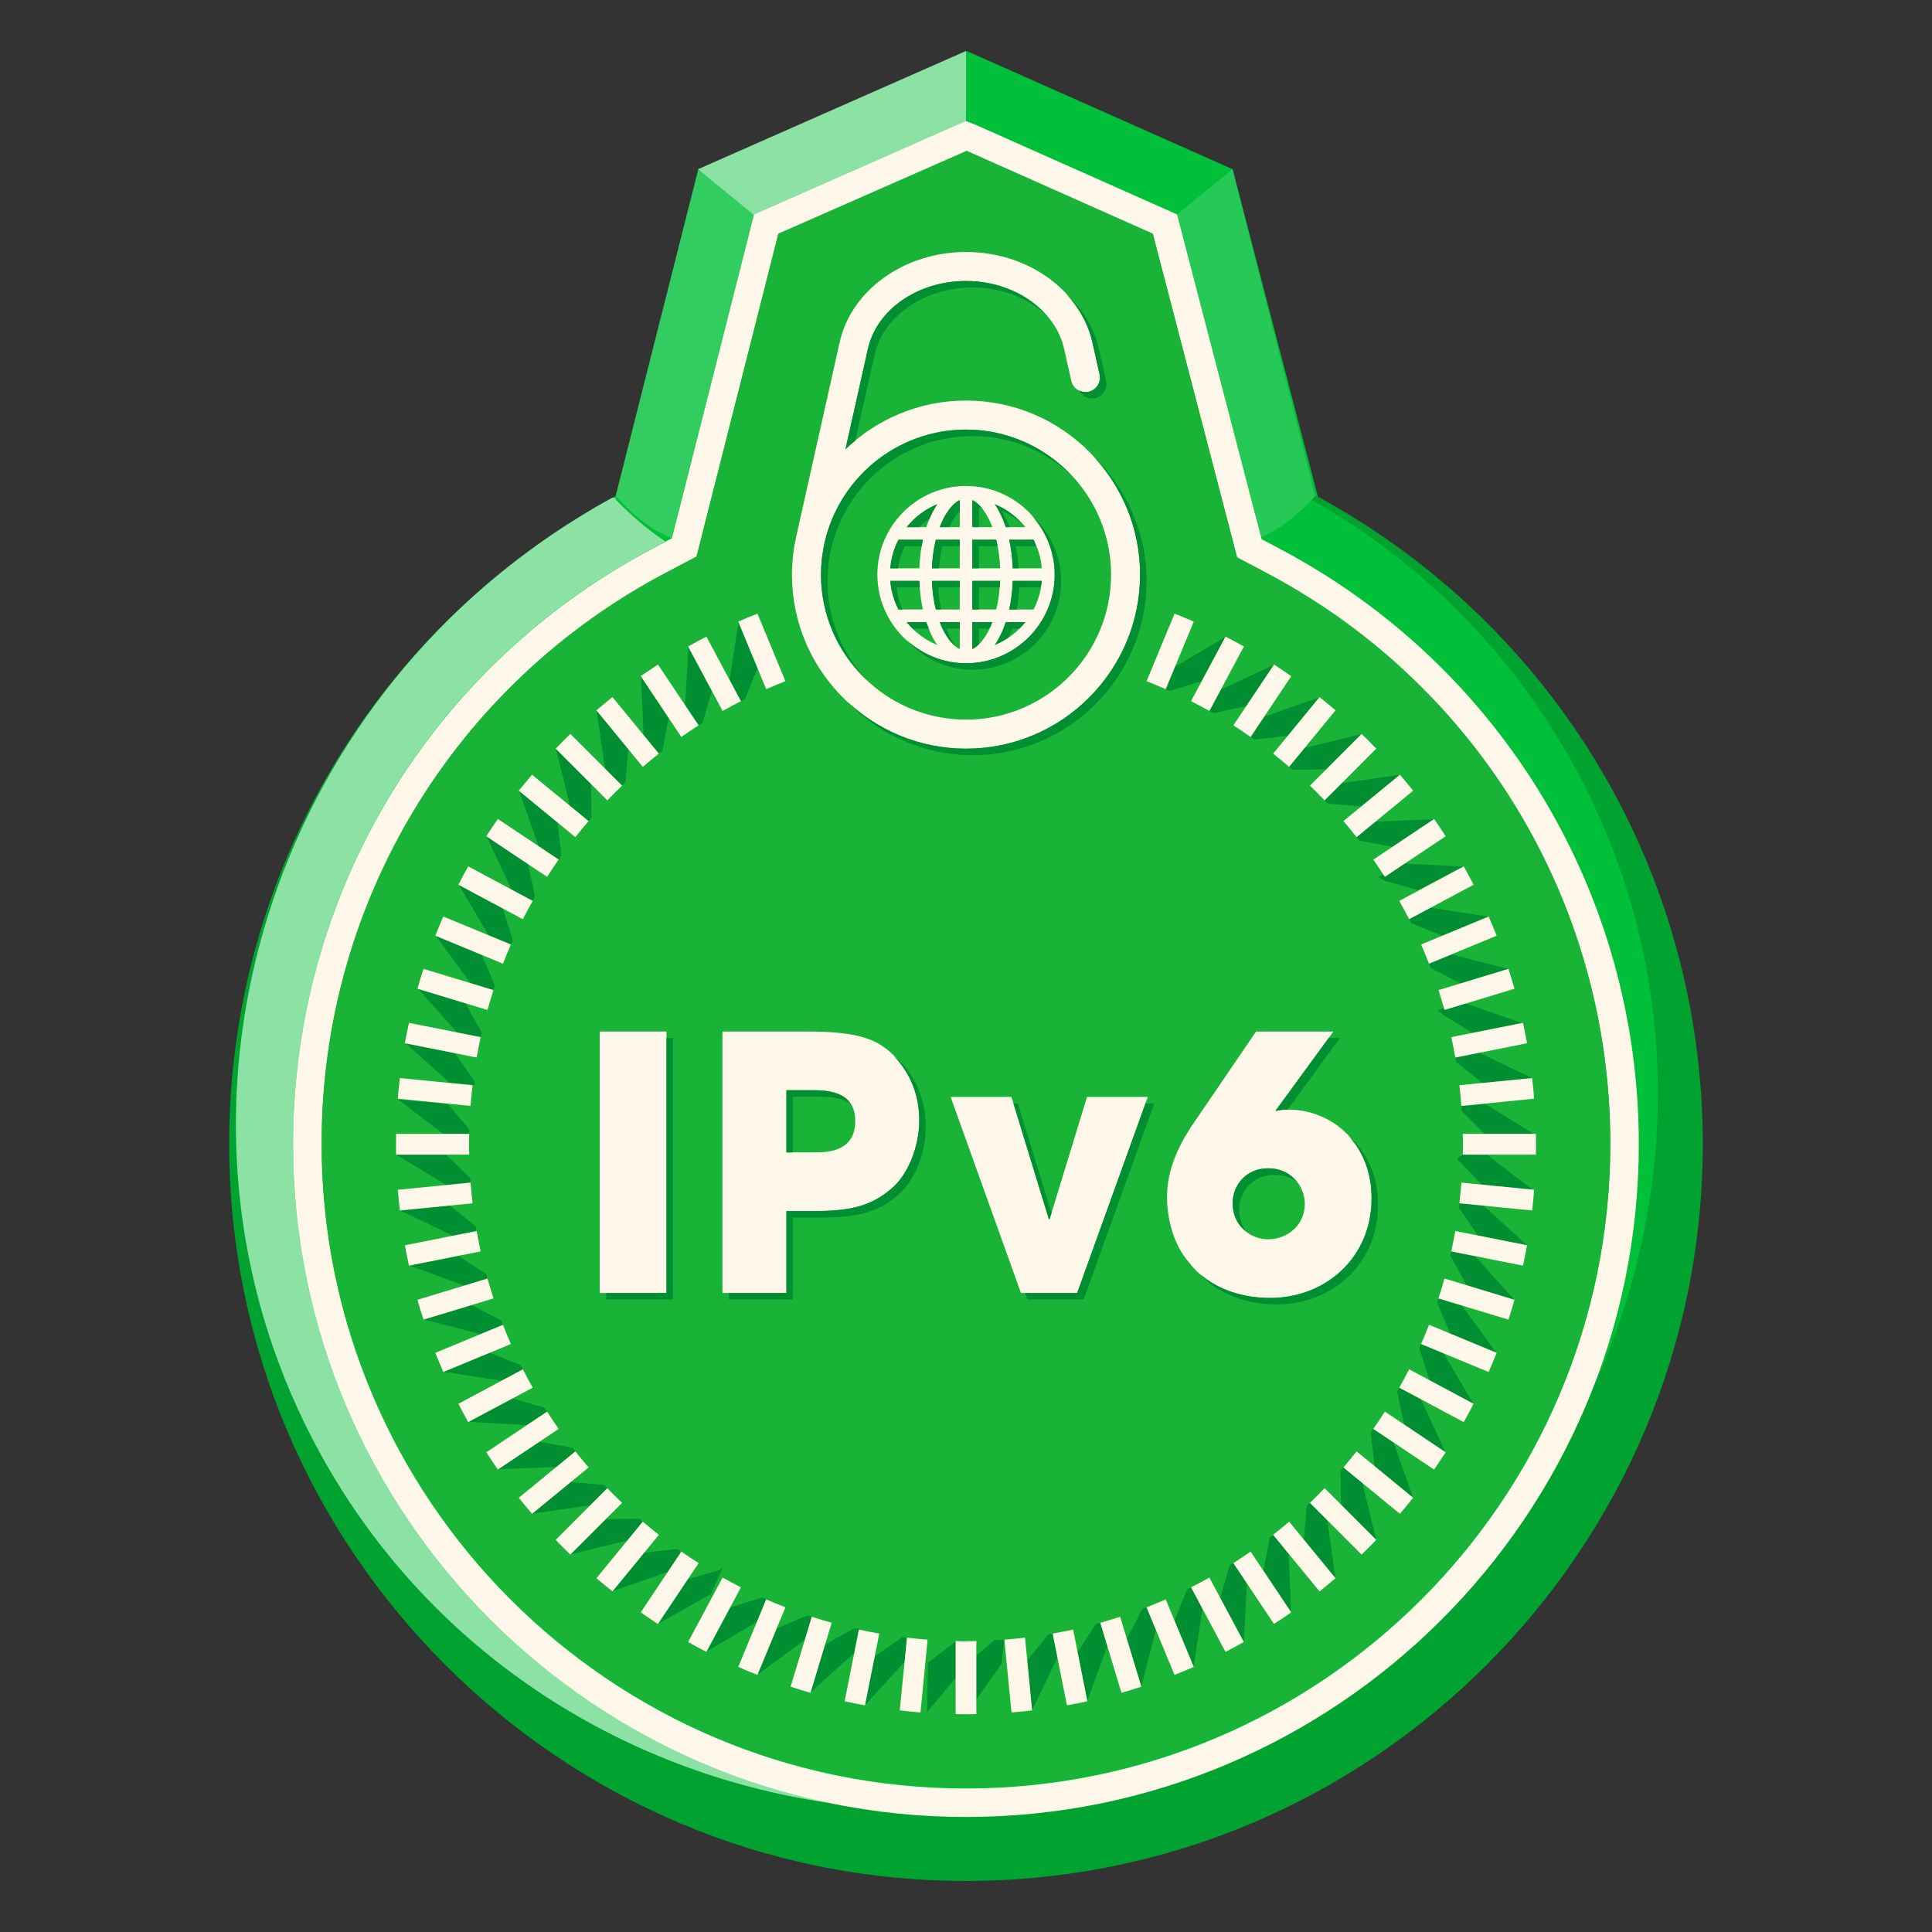
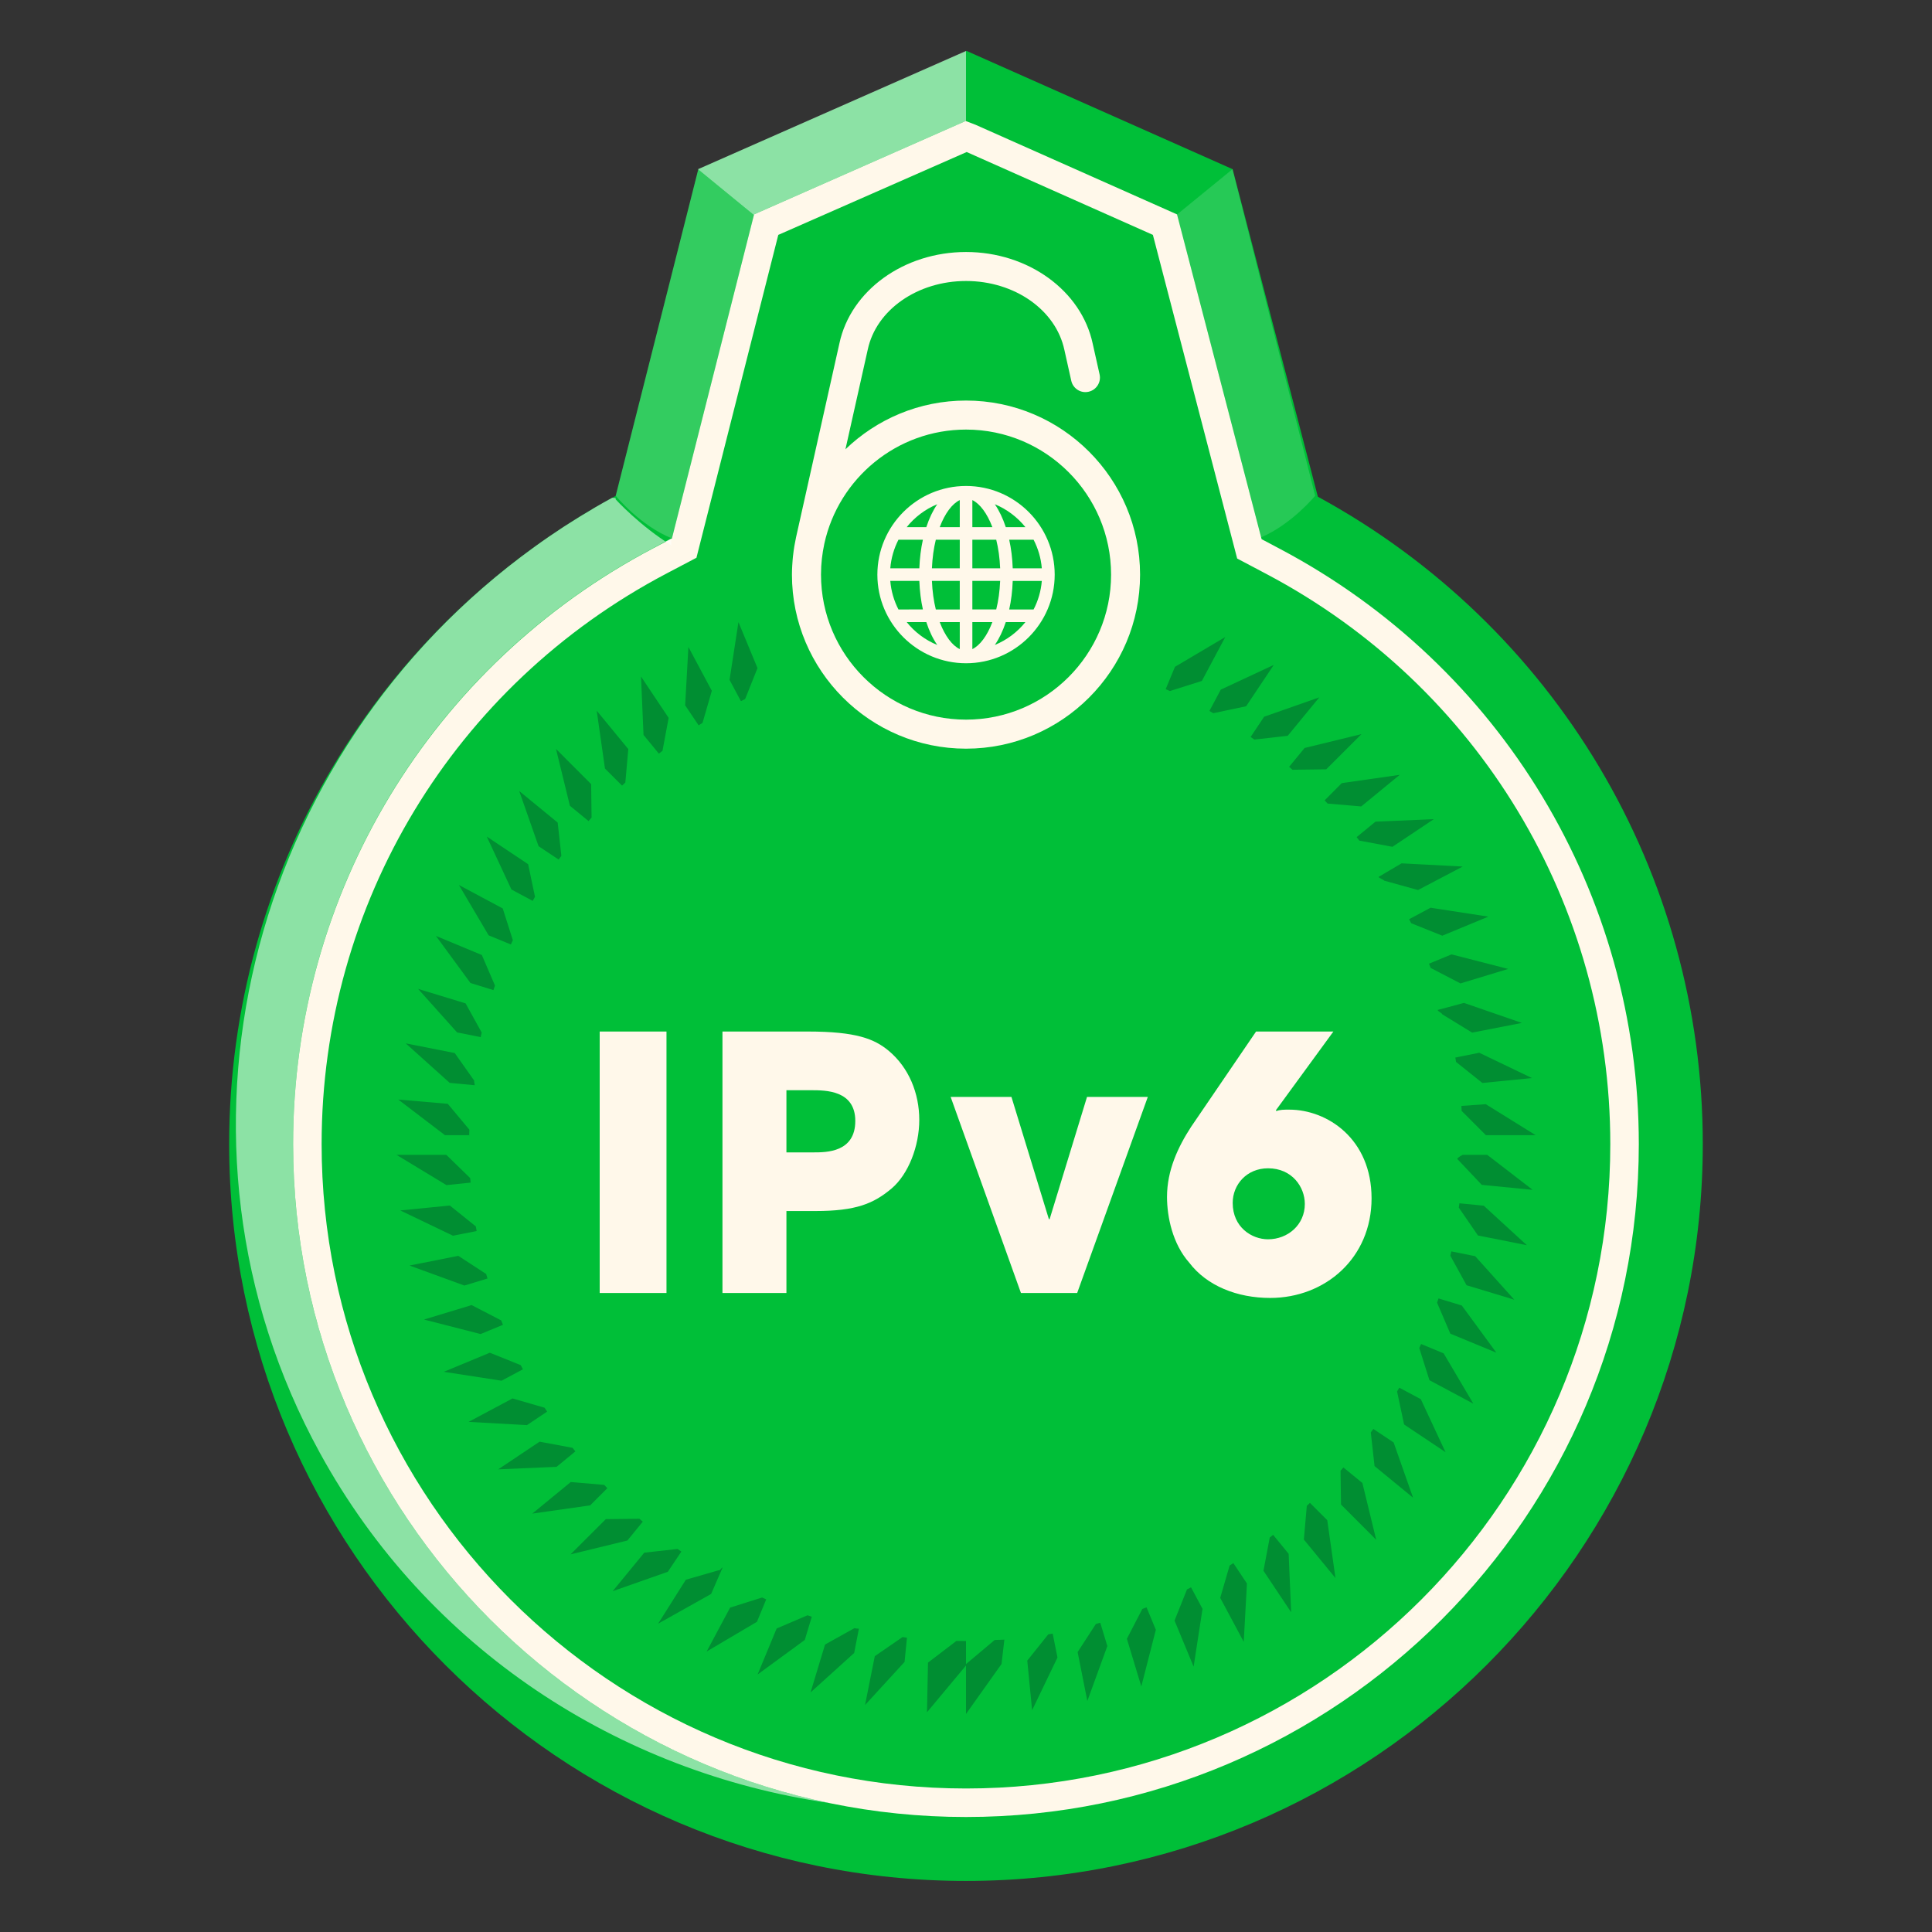
<svg xmlns="http://www.w3.org/2000/svg" xmlns:ns1="http://sodipodi.sourceforge.net/DTD/sodipodi-0.dtd" xmlns:ns2="http://www.inkscape.org/namespaces/inkscape" version="1.1" id="Layer_1" x="0px" y="0px" width="512px" height="512px" viewBox="0 0 512 512" enable-background="new 0 0 512 512" xml:space="preserve" ns1:docname="logo_ipv6.svg" ns2:version="1.1.2 (0a00cf5339, 2022-02-04)">
  <rect x="0" y="0" width="512" height="512" fill="#333333" stroke="none" />
  <defs id="defs31" />
  <ns1:namedview id="namedview29" pagecolor="#ffffff" bordercolor="#666666" borderopacity="1.0" ns2:pageshadow="2" ns2:pageopacity="0.0" ns2:pagecheckerboard="0" showgrid="false" ns2:zoom="1.4042969" ns2:cx="256" ns2:cy="256" ns2:window-width="1680" ns2:window-height="986" ns2:window-x="0" ns2:window-y="27" ns2:window-maximized="1" ns2:current-layer="g26" />
  <g id="g26">
    <path fill="#00BF38" d="M255.996,498.467c-107.671,0-195.264-87.591-195.264-195.259c0-71.976,39.192-137.577,102.438-171.801   l21.891-86.571l68.704-30.283l2.394-1.053l70.5,31.336l22.589,86.799c62.98,34.282,102.008,99.8,102.008,171.573   C451.255,410.876,363.651,498.467,255.996,498.467z" id="path2" />
    <path fill="#FFF8EA" d="M255.996,481.525c-98.328,0-178.322-79.987-178.322-178.317c0-66.507,36.628-127.044,95.586-157.992   l4.806-2.525l21.769-85.873l56.082-24.755l2.623,1.006l53.384,23.749l22.416,86.07l4.814,2.548   c58.687,31.011,95.147,91.464,95.147,157.772C434.301,401.538,354.313,481.525,255.996,481.525z M206.254,62.248l-21.688,85.565   l-7.79,4.101c-56.468,29.635-91.544,87.604-91.544,151.294c0,94.162,76.608,170.76,170.765,170.76   c94.149,0,170.748-76.598,170.748-170.76c0-63.497-34.914-121.394-91.119-151.092l-7.763-4.101l-22.335-85.771l-49.346-21.955   L206.254,62.248z" id="path4" />
-     <path fill="#19B437" d="M206.254,61.916l-21.688,85.562l-7.79,4.096c-56.468,29.644-91.544,87.616-91.544,151.302   c0,94.162,76.608,170.761,170.765,170.761c94.149,0,170.748-76.599,170.748-170.761c0-63.496-34.914-121.397-91.119-151.083   l-7.763-4.108l-22.335-85.768l-49.346-21.96L206.254,61.916z" id="path6" />
    <path fill="#008E32" d="M387.641,306.05c-0.017,0-1.444,0.703-1.444,1.082v0.008l6.492,6.862l13.487,1.322l-12.043-9.274H387.641z    M404.683,330.047L404.683,330.047v-0.009C404.683,330.038,404.683,330.038,404.683,330.047z M406.562,315.341h0.036H406.562   L406.562,315.341z M387.278,293.082c0.034,0.379,0.072,0.936,0.08,1.326l0,0l6.421,6.43h13.189l-13.226-8.219L387.278,293.082z    M407.054,300.525l-0.034-0.017c0,0,0,0.009,0,0.017H407.054z M384.613,331.634c-0.084,0.379-0.185,0.75-0.265,1.124l4.303,7.844   l12.643,3.827l-10.356-11.527L384.613,331.634z M383.098,384.888L383.098,384.888v-0.005   C383.098,384.883,383.098,384.883,383.098,384.888z M381.212,344.096c-0.118,0.379-0.259,0.754-0.375,1.124l3.512,8.214   l12.205,5.04l-9.159-12.5L381.212,344.096z M386.759,318.886c-0.062,0.379-0.097,0.758-0.164,1.142l5.079,7.389l12.954,2.576   l-11.419-10.475L386.759,318.886z M406.064,285.736l-0.034-0.009c0,0,0,0.009,0,0.025L406.064,285.736z M376.61,356.179   c-0.164,0.354-0.328,0.712-0.49,1.062l2.696,8.525l11.635,6.222l-7.871-13.337L376.61,356.179z M365.361,232.373L365.361,232.373   c0,0.328,1.254,0.674,1.465,1.011l8.963,2.483l11.839-6.222l-16.196-0.851L365.361,232.373z M387.952,229.653h-0.023   c0,0,0,0,0.023,0.009V229.653z M373.434,243.598c0.175,0.349,0.356,0.711,0.535,1.057l8.254,3.317l12.205-5.057l-15.316-2.357   L373.434,243.598z M380.104,217.069h-0.033l0.017,0.021L380.104,217.069z M385.67,280.267c0.083,0.362,0.131,0.75,0.194,1.149   l6.982,5.583l13.138-1.301l-13.965-6.707L385.67,280.267z M359.521,221.853c0.242,0.307,0.466,0.614,0.712,0.917l8.786,1.643   l10.955-7.326l-15.46,0.661L359.521,221.853z M403.622,271.11L403.622,271.11c0,0,0,0,0,0.008V271.11z M380.989,267.649v-0.017   c0,0.383,1.115,0.783,1.229,1.175l7.913,4.846l13.182-2.568l-15.344-5.305L380.989,267.649z M378.703,255.386L378.703,255.386   c0.146,0.379,0.297,0.74,0.438,1.128l7.894,4.101l12.649-3.835l-15.009-3.856L378.703,255.386z M394.52,242.949L394.52,242.949   L394.52,242.949L394.52,242.949z M370.83,367.752c-0.198,0.333-0.375,0.67-0.59,0.998l1.856,8.749l10.984,7.342l-6.555-14.049   L370.83,367.752z M152.475,384.635c-0.244-0.315-0.486-0.64-0.747-0.947l-8.726-1.629l-10.968,7.329l15.462-0.661L152.475,384.635z    M160.953,394.385L160.953,394.385c-0.273-0.29-0.551-0.576-0.829-0.871l-8.868-0.762l-10.19,8.369l15.331-2.181L160.953,394.385z    M302.724,426.395l-4.088,7.898l3.822,12.63l3.853-15.014l-2.469-5.952C303.467,426.104,303.094,426.247,302.724,426.395z    M277.8,433.122l-5.562,6.955l1.282,13.144l6.722-13.965l-1.271-6.34C278.585,432.979,278.193,433.051,277.8,433.122z    M290.413,430.373l-4.831,7.447l2.574,12.959l5.301-14.555l-1.873-6.18C291.2,430.162,290.809,430.271,290.413,430.373z    M371.053,205.332h-0.029c0,0.008,0.017,0.008,0.017,0.008L371.053,205.332z M126.319,326.232   c-0.082-0.408-0.141-0.816-0.223-1.229l-6.888-5.527l-13.132,1.305l13.967,6.698L126.319,326.232z M124.713,313.404   c-0.029-0.404-0.067-0.778-0.101-1.188l-6.328-6.167h-13.202l13.231,8.016L124.713,313.404z M133.285,351.089   c0,0.013,0,0.013,0.021,0.042c-0.164-0.412-0.324-0.804-0.486-1.213l-7.832-4.058l-12.629,3.831l15.007,3.844L133.285,351.089z    M138.577,362.877c-0.193-0.362-0.388-0.729-0.572-1.099l-8.197-3.292l-12.192,5.056l15.293,2.362L138.577,362.877z    M129.187,338.82c-0.111-0.399-0.246-0.791-0.346-1.195l-7.384-4.816l-12.936,2.572l14.544,5.301L129.187,338.82z M144.989,374.097   l0.015,0.009c-0.224-0.333-0.457-0.69-0.68-1.04l-8.496-2.467l-11.653,6.214l15.479,0.858L144.989,374.097z M361.046,393.004   l-5.027-4.113c0-0.008,0-0.008,0.013-0.008c-0.255,0.286-0.518,0.585-0.778,0.876l0.128,8.959l9.327,9.342L361.046,393.004z    M364.708,408.102l0.021,0.021v-0.034L364.708,408.102z M374.474,396.949h0.019v-0.004   C374.474,396.949,374.474,396.949,374.474,396.949z M363.942,378.678c-0.226,0.307-0.455,0.627-0.667,0.935l0.995,8.912   l10.203,8.378l-5.145-14.63L363.942,378.678z M353.914,418.248v0.017v-0.025V418.248z M342.188,427.308L342.188,427.308   c-0.021,0-0.021,0-0.021,0H342.188z M325.862,414.876l-2.492,8.575l6.234,11.654l0.847-15.464l-3.598-5.401   C326.531,414.446,326.188,414.669,325.862,414.876z M346.318,399.066l-0.782,8.935l8.378,10.2l-2.175-15.333l-4.587-4.593l0,0   C346.857,398.545,346.584,398.802,346.318,399.066z M315.661,420.652c-0.362,0.185-0.72,0.379-1.095,0.556l-3.299,8.264   l5.055,12.21l2.359-15.316l-3.042-5.705L315.661,420.652z M341.503,411.777l-4.113-5.031c-0.316,0.248-0.608,0.488-0.897,0.72   l-1.663,8.804l7.339,10.996L341.503,411.777z M337.676,176.152L337.676,176.152v0.012V176.152z M185.119,192.23   c0.358-0.219,0.703-0.446,1.059-0.657l2.461-8.509l-6.205-11.615l-0.863,15.464l3.572,5.309L185.119,192.23z M174.606,199.724   c0.312-0.252,0.636-0.509,0.962-0.758l1.628-8.719l-7.321-10.954l0.665,15.472L174.606,199.724z M162.366,421.679l14.619-5.145   l3.579-5.351c-0.326-0.236-0.653-0.459-0.994-0.69l-8.833,0.977L162.366,421.679z M169.854,179.133L169.854,179.133   L169.854,179.133L169.854,179.133z M151.207,411.92l15.056-3.667l4.079-4.993c-0.29-0.265-0.581-0.514-0.896-0.774l-8.9,0.101   L151.207,411.92z M164.86,208.203c0.295-0.277,0.568-0.564,0.863-0.846l0.783-8.838l-8.372-10.18l2.189,15.329L164.86,208.203z    M174.409,430.289l14.049-7.877l3.04-6.998h0.021c-0.357,0-0.703,0.927-1.08,0.725l-8.685,2.509L174.409,430.289z M200.774,443.753   l12.502-9.149l1.856-6.15c-0.372-0.122-0.771-0.248-1.141-0.383l-8.174,3.498L200.774,443.753z M187.267,437.669l13.333-7.877   l2.452-5.937c-0.372-0.172-0.713-0.332-1.086-0.501l-8.477,2.678L187.267,437.669z M197.472,185.246l3.271-8.197l-5.044-12.18   l-2.361,15.304l3.012,5.637C196.727,185.62,197.082,185.427,197.472,185.246z M125.804,287.597v0.004   c0-0.408-0.181-0.808-0.131-1.221l-5.161-7.312l-12.984-2.564l11.646,10.467L125.804,287.597z M127.378,274.853   c0.102-0.412,0.198-0.808,0.278-1.217l-4.27-7.733l-12.588-3.836l10.334,11.536L127.378,274.853z M135.386,250.3   c0.164-0.375,0.341-0.762,0.526-1.141l-2.678-8.408l-11.615-6.214l7.872,13.333L135.386,250.3z M130.763,262.387   c0.152-0.408,0.274-0.804,0.409-1.204l-3.478-8.096l-12.163-5.057l9.152,12.479L130.763,262.387z M124.355,300.838   c0,0-0.036,0.37-0.036,0.627c0.015-0.661,0.036-1.423,0.067-2.088l-5.717-6.854l-13.129-1.133l12.386,9.448H124.355z    M155.973,217.596L155.973,217.596c0.262-0.299,0.526-0.619,0.801-0.926l-0.114-8.867l-9.311-9.325l3.678,15.056L155.973,217.596z    M158.124,188.18l-0.021-0.008v0.025L158.124,188.18z M141.166,238.743L141.166,238.743c0.206-0.366,0.404-0.712,0.615-1.078   l-1.821-8.644l-10.965-7.325l6.54,14.032L141.166,238.743z M147.312,198.335L147.312,198.335L147.312,198.335L147.312,198.335z    M148.046,227.793c0.244-0.324,0.476-0.666,0.722-0.985l-0.977-8.82l-10.19-8.353l5.123,14.617L148.046,227.793z M341.629,203.214   c0.315,0.253,0.604,0.514,0.895,0.779l8.948-0.118l9.33-9.325l-15.068,3.671L341.629,203.214z M310.049,183.128l8.458-2.673   l6.195-11.629l-13.325,7.886l-2.46,5.924C309.316,182.8,309.685,182.964,310.049,183.128z M320.507,188.412   c0.341,0.197,0.687,0.387,1.023,0.593l8.706-1.84l7.323-10.95l-14.04,6.543L320.507,188.412z M351.038,212.102   c-0.017,0-0.017-0.013-0.017-0.013c0.28,0.27,0.535,0.568,0.814,0.863l0,0l8.904,0.762l10.201-8.374l-15.348,2.194L351.038,212.102   z M360.911,194.521l-0.042,0.021c0,0,0.013,0,0.013,0.009L360.911,194.521z M268.138,152.664v0.008l0,0V152.664z M331.428,195.304   c0.346,0.223,0.648,0.446,0.977,0.687l8.852-0.994l8.368-10.188l-14.615,5.128L331.428,195.304z M349.757,184.766l-0.036,0.009   c0.013,0,0.013,0,0.013,0.017L349.757,184.766z M243.9,453.818L243.9,453.818L243.9,453.818L243.9,453.818z M238.53,153.178v0.017   l0,0V153.178z M214.805,448.51l11.557-10.453l1.257-6.434l0,0c-0.398,0-0.785-0.071-1.175-0.151l-7.799,4.345L214.805,448.51z    M240.355,433.998c-0.372-0.051-0.776-0.097-1.175-0.156l-7.351,5.057l-2.585,12.95l10.475-11.422L240.355,433.998z M256,434.882   c-5.208-0.013-2.145-0.013-2.521-0.033l-7.553,5.763l-0.262,13.152L256,441.374V434.882z M258.732,454.257v0.013V454.257   L258.732,454.257z M266.167,434.52c-0.408,0.038-2.163,0.067-2.558,0.084L256,441.003v13.216l9.418-13.249L266.167,434.52z    M253.31,152.184v0.025l0,0V152.184z" id="path8" />
-     <path fill="#FFF8EA" d="M384.613,331.634l18.992,3.772c0.39-1.781,0.749-3.578,1.077-5.397l-19.013-3.776   C385.347,328.043,385.001,329.841,384.613,331.634z M386.759,318.886l19.271,1.903c0.198-1.823,0.406-3.65,0.532-5.494   l-19.284-1.891C387.136,315.231,386.972,317.075,386.759,318.886z M387.278,293.082l19.284-1.915   c-0.126-1.827-0.334-3.65-0.532-5.469l-19.271,1.898C386.972,289.411,387.136,291.238,387.278,293.082z M387.704,303.229   c0,0.927-0.051,1.849-0.063,2.762h19.379c0.021-0.913,0.034-1.835,0.034-2.762c0-0.913-0.013-1.831-0.034-2.749h-19.379   C387.653,301.414,387.704,302.307,387.704,303.229z M370.83,367.752l17.067,9.119c0.896-1.604,1.776-3.221,2.625-4.85   l-17.089-9.145C372.586,364.523,371.727,366.156,370.83,367.752z M363.942,378.678l16.093,10.765   c1.059-1.516,2.084-3.039,3.084-4.572l-16.112-10.773C366.01,375.646,364.982,377.17,363.942,378.678z M381.212,344.096   l18.537,5.616c0.568-1.726,1.107-3.481,1.606-5.254l-18.552-5.638C382.315,340.602,381.78,342.349,381.212,344.096z    M376.61,356.179l17.878,7.41c0.756-1.681,1.45-3.377,2.137-5.073l-17.922-7.436C378.037,352.807,377.343,354.499,376.61,356.179z    M359.521,221.853l14.971-12.311c-1.141-1.432-2.312-2.842-3.498-4.227l-14.976,12.28   C357.206,218.985,358.381,220.408,359.521,221.853z M367.007,232.373l16.112-10.757c-1-1.545-2.025-3.077-3.061-4.576   l-16.116,10.773C364.982,229.304,366.01,230.832,367.007,232.373z M351.038,212.102l13.691-13.704   c-1.273-1.321-2.576-2.627-3.896-3.89l-13.681,13.695C348.464,209.471,349.767,210.771,351.038,212.102z M378.703,255.386   l17.922-7.41c-0.687-1.709-1.381-3.406-2.113-5.086l-17.901,7.41C377.343,251.979,378.037,253.676,378.703,255.386z    M373.434,243.598l17.089-9.132c-0.834-1.65-1.729-3.268-2.604-4.867l-17.089,9.145   C371.727,240.343,372.586,241.96,373.434,243.598z M382.804,267.649l18.552-5.625c-0.499-1.764-1.038-3.515-1.606-5.267   l-18.537,5.629C381.78,264.126,382.315,265.881,382.804,267.649z M341.629,203.214l12.306-14.971   c-1.401-1.188-2.816-2.354-4.25-3.507l-12.287,14.987C338.833,200.856,340.246,202.022,341.629,203.214z M385.67,280.267   l19.013-3.797c-0.328-1.807-0.688-3.608-1.077-5.406l-18.992,3.789C385.001,276.634,385.347,278.448,385.67,280.267z    M133.285,351.089l-17.914,7.427c0.687,1.696,1.381,3.393,2.113,5.073l17.901-7.414   C134.655,354.499,133.959,352.807,133.285,351.089z M138.577,362.877l-17.089,9.145c0.834,1.629,1.692,3.246,2.587,4.85   l17.091-9.119C140.27,366.156,139.408,364.523,138.577,362.877z M144.989,374.097l-16.112,10.773   c0.993,1.533,2.019,3.057,3.057,4.572l16.112-10.765C146.986,377.17,145.98,375.646,144.989,374.097z M129.187,338.82   l-18.552,5.642c0.486,1.772,1.036,3.524,1.598,5.25l18.552-5.616C130.216,342.349,129.691,340.602,129.187,338.82z    M152.475,384.635l-14.988,12.289c1.158,1.444,2.333,2.854,3.516,4.257l14.971-12.29   C154.788,387.493,153.615,386.066,152.475,384.635z M356.019,388.891l14.976,12.29c1.186-1.402,2.357-2.825,3.498-4.257   l-14.971-12.293C358.381,386.066,357.206,387.493,356.019,388.891z M126.319,326.232l-19.006,3.776   c0.312,1.819,0.688,3.616,1.073,5.397l18.991-3.772C126.991,329.841,126.646,328.043,126.319,326.232z M124.713,313.404   l-19.286,1.898c0.142,1.836,0.326,3.663,0.539,5.486l19.266-1.903C125.019,317.075,124.844,315.231,124.713,313.404z    M337.39,406.746l12.295,14.983c1.434-1.128,2.849-2.299,4.229-3.49l-12.285-14.983C340.246,404.46,338.833,405.613,337.39,406.746   z M347.152,398.275l13.681,13.699c1.32-1.271,2.623-2.572,3.896-3.886l-13.691-13.704   C349.767,395.703,348.464,397.004,347.152,398.275z M326.854,414.24l10.755,16.124c1.549-0.989,3.079-2.021,4.58-3.073   l-10.761-16.107C329.934,412.24,328.4,413.259,326.854,414.24z M170.342,403.26l-12.287,14.979c1.404,1.191,2.819,2.362,4.268,3.49   l12.284-14.983C173.18,405.613,171.744,404.46,170.342,403.26z M160.953,394.385l-13.687,13.704   c1.268,1.313,2.568,2.614,3.893,3.886l13.701-13.699C163.526,397.004,162.225,395.703,160.953,394.385z M315.64,420.66   l9.134,17.098c1.638-0.834,3.255-1.71,4.863-2.61l-9.143-17.076C318.895,418.977,317.288,419.831,315.64,420.66z M180.564,411.184   l-10.757,16.107c1.511,1.053,3.026,2.084,4.558,3.073l10.777-16.124C183.596,413.259,182.059,412.24,180.564,411.184z    M191.498,418.071l-9.145,17.076c1.61,0.9,3.225,1.78,4.85,2.61l9.146-17.098C194.708,419.831,193.094,418.977,191.498,418.071z    M185.143,192.222l-10.777-16.104c-1.531,0.998-3.06,2.025-4.558,3.065l10.757,16.12   C182.059,194.242,183.596,193.215,185.143,192.222z M174.606,199.724l-12.302-14.987c-1.431,1.141-2.846,2.319-4.25,3.507   l12.287,14.971C171.744,202.022,173.158,200.856,174.606,199.724z M164.86,208.203l-13.701-13.695   c-1.324,1.263-2.625,2.563-3.893,3.89l13.687,13.704C162.225,210.768,163.526,209.466,164.86,208.203z M155.973,217.596   l-14.971-12.28c-1.183,1.381-2.357,2.795-3.516,4.227l14.988,12.311C153.615,220.408,154.788,218.985,155.973,217.596z    M196.35,185.81l-9.146-17.097c-1.625,0.833-3.239,1.709-4.85,2.618l9.145,17.081C193.094,187.515,194.708,186.656,196.35,185.81z    M208.148,180.521l-7.418-17.896c-1.725,0.661-3.404,1.372-5.084,2.104l7.405,17.906   C204.729,181.898,206.439,181.195,208.148,180.521z M195.646,441.748c1.68,0.729,3.359,1.444,5.084,2.118l7.418-17.909   c-1.709-0.674-3.419-1.369-5.097-2.102L195.646,441.748z M135.386,250.3l-17.901-7.41c-0.732,1.68-1.448,3.36-2.113,5.082   l17.914,7.414C133.959,253.676,134.655,251.979,135.386,250.3z M125.231,287.597l-19.266-1.898   c-0.213,1.818-0.397,3.642-0.539,5.469l19.286,1.911C124.844,291.238,125.019,289.411,125.231,287.597z M104.97,305.99h19.386   c-0.036-0.913-0.071-1.835-0.071-2.762c0-0.913,0.035-1.814,0.071-2.749H104.97c-0.015,0.935-0.031,1.836-0.031,2.749   C104.938,304.155,104.955,305.077,104.97,305.99z M127.378,274.853l-18.991-3.78c-0.386,1.789-0.762,3.583-1.086,5.397   l19.019,3.784C126.646,278.448,126.991,276.634,127.378,274.853z M130.763,262.387l-18.53-5.629   c-0.562,1.752-1.111,3.49-1.598,5.267l18.533,5.625C129.691,265.877,130.216,264.126,130.763,262.387z M141.166,238.743   l-17.091-9.145c-0.895,1.6-1.753,3.217-2.602,4.867l17.087,9.132C139.408,241.96,140.27,240.343,141.166,238.743z M209.517,446.99   c1.727,0.564,3.499,1.107,5.275,1.625l5.612-18.57c-1.772-0.488-3.528-1.023-5.271-1.592L209.517,446.99z M148.046,227.793   l-16.112-10.753c-1.038,1.499-2.063,3.031-3.057,4.576l16.112,10.757C145.966,230.832,146.986,229.304,148.046,227.793z    M258.747,454.257v-19.375c-0.911,0.025-1.825,0.071-2.751,0.071c-0.912,0-1.844-0.046-2.747-0.071v19.375   c0.903,0.013,1.835,0.033,2.747,0.033C256.922,454.29,257.836,454.27,258.747,454.257z M288.169,450.851l-3.774-18.991   c-1.791,0.383-3.597,0.724-5.424,1.057l3.78,19.004C284.576,451.592,286.367,451.251,288.169,450.851z M302.478,446.99   l-5.636-18.537c-1.722,0.568-3.478,1.104-5.258,1.592l5.616,18.57C298.989,448.098,300.736,447.555,302.478,446.99z    M316.36,441.748l-7.443-17.893c-1.659,0.732-3.366,1.428-5.075,2.102l7.426,17.909   C312.975,443.192,314.665,442.477,316.36,441.748z M320.507,188.412l9.13-17.081c-1.608-0.909-3.226-1.785-4.863-2.614   l-9.134,17.093C317.288,186.656,318.895,187.515,320.507,188.412z M316.36,164.729c-1.695-0.732-3.386-1.443-5.086-2.104   l-7.414,17.896c1.711,0.674,3.397,1.377,5.057,2.114L316.36,164.729z M331.428,195.304l10.77-16.108   c-1.51-1.052-3.019-2.079-4.565-3.077l-10.778,16.112C328.418,193.215,329.934,194.242,331.428,195.304z M238.45,453.271   c1.825,0.206,3.65,0.396,5.486,0.547l1.888-19.299c-1.82-0.135-3.642-0.307-5.469-0.521L238.45,453.271z M223.84,450.851   c1.789,0.4,3.578,0.741,5.384,1.069l3.794-19.004c-1.811-0.333-3.61-0.674-5.399-1.057L223.84,450.851z M273.521,453.271   l-1.88-19.278c-1.812,0.22-3.634,0.392-5.474,0.526l1.891,19.299C269.894,453.663,271.729,453.478,273.521,453.271z" id="path10" />
    <path opacity="0.2" fill="#FFFFFF" d="M178.074,142.678l21.738-85.793l-14.752-12.049l-21.891,86.55   C163.17,131.386,169.589,139.297,178.074,142.678z" id="path12" />
    <path opacity="0.55" fill="#FFFFFF" d="M163.17,132.354c0,0,6.419,7.048,14.904,12.251h-0.189v-1.915l-4.716,2.525   c-58.96,30.948-95.495,91.485-95.495,157.992c0,85.881,61.029,157.764,141.989,174.587   c-55.535-8.092-106.309-40.585-134.891-92.765c-45.195-82.471-19.282-185.18,56.916-240.126c0.109-0.084,0.206-0.155,0.324-0.235   c1.17-0.842,2.341-1.676,3.53-2.488c0.326-0.228,0.667-0.438,0.991-0.661c0.991-0.673,1.987-1.343,2.997-2.008   c0.55-0.333,1.104-0.69,1.655-1.04c0.808-0.518,1.608-1.035,2.438-1.541c0.814-0.497,1.621-0.977,2.456-1.465   c0.579-0.354,1.156-0.699,1.739-1.061c1.432-0.821,2.844-1.634,4.309-2.43c0.324-0.181,0.63,0.118,0.975-0.067L163.17,132.354z" id="path14" />
    <polygon opacity="0.55" fill="#FFFFFF" points="199.834,56.817 255.92,32.062 256,32.092 256,13.5 184.993,44.836 199.8,56.956     " id="polygon16" />
-     <path opacity="0.15" fill="#FFFFFF" d="M334.215,142.396c8.172-3.503,14.318-11.01,14.318-11.01l-21.905-86.55l-14.701,11.998   L334.215,142.396z" id="path18" />
-     <path opacity="0.15" d="M427.232,209.382c-18.857-34.413-46.576-60.869-78.732-78.135l0.033,0.139c0,0-0.345,0.409-0.931,1.049   c28.445,16.129,52.775,39.94,69.509,70.489c28.862,52.672,28.684,113.566,4.968,165.039   c-25.972,66.396-90.607,113.562-166.083,113.562c-12.44,0-24.578-1.288-36.308-3.722c-55.548-8.088-106.321-40.577-134.916-92.773   c-44.474-81.161-20.097-181.93,53.316-237.481C62.071,204.986,37.613,310.983,84.76,397.021   c51.83,94.584,170.486,129.241,265.056,77.424C444.401,422.622,479.054,303.94,427.232,209.382z" id="path20" />
+     <path opacity="0.15" fill="#FFFFFF" d="M334.215,142.396c8.172-3.503,14.318-11.01,14.318-11.01l-21.905-86.55l-14.701,11.998   z" id="path18" />
    <path fill="#fff8ea" d="m 256.013,175.769 c 12.954,0 23.492,-10.542 23.492,-23.476 0,-12.962 -10.538,-23.504 -23.492,-23.504 -12.952,0 -23.501,10.542 -23.501,23.504 0,12.934 10.549,23.476 23.501,23.476 z m 7.625,-4.846 c 1.153,-1.667 2.13,-3.713 2.908,-6.062 h 5.2 c -2.133,2.656 -4.922,4.752 -8.108,6.062 z m 10.274,-9.409 h -6.461 c 0.519,-2.328 0.843,-4.88 0.931,-7.565 h 7.709 c -0.219,2.701 -0.987,5.275 -2.179,7.565 z m 0,-18.479 c 1.191,2.308 1.96,4.867 2.179,7.574 h -7.709 c -0.088,-2.686 -0.412,-5.241 -0.931,-7.574 z m -2.166,-3.334 h -5.2 c -0.778,-2.345 -1.755,-4.399 -2.908,-6.071 3.186,1.306 5.975,3.423 8.108,6.071 z m -14.061,-7.17 c 1.97,0.938 3.906,3.474 5.305,7.17 h -5.305 z m 0,10.504 h 6.327 c 0.564,2.261 0.927,4.809 1.04,7.574 h -7.367 z m 0,10.913 h 7.367 c -0.113,2.766 -0.476,5.309 -1.04,7.565 h -6.327 z m 0,10.912 h 5.305 c -1.398,3.692 -3.335,6.223 -5.305,7.161 z m -17.401,0 h 5.197 c 0.766,2.35 1.749,4.396 2.898,6.062 -3.191,-1.309 -5.969,-3.405 -8.095,-6.062 z m 14.066,7.161 c -1.989,-0.938 -3.915,-3.469 -5.312,-7.161 h 5.312 z m 0,-10.507 h -6.347 c -0.56,-2.257 -0.915,-4.8 -1.033,-7.565 h 7.38 z m 0,-10.905 h -7.38 c 0.118,-2.766 0.474,-5.313 1.033,-7.574 h 6.347 z m 0,-18.078 v 7.17 h -5.312 c 1.397,-3.696 3.329,-6.231 5.312,-7.17 z m -5.97,1.099 c -1.149,1.672 -2.133,3.727 -2.898,6.071 h -5.197 c 2.125,-2.648 4.903,-4.765 8.095,-6.071 z m -10.279,9.405 h 6.476 c -0.52,2.333 -0.84,4.889 -0.941,7.574 h -7.7 c 0.218,-2.707 0.986,-5.266 2.165,-7.574 z m -2.166,10.913 h 7.7 c 0.102,2.686 0.422,5.237 0.941,7.565 H 238.1 c -1.178,-2.289 -1.946,-4.863 -2.165,-7.565 z m 105.727,140.119 c -1.323,0 -2.527,0 -3.38,0.375 l -0.169,-0.193 15.249,-20.882 h -20.49 l -17.24,25.289 c -3.463,5.339 -6.361,11.515 -6.361,18.529 0,5.342 1.49,12.461 5.881,17.425 4.682,6.177 12.742,9.359 21.45,9.359 14.611,0 26.878,-10.58 26.878,-26.41 -0.001,-15.728 -11.703,-23.492 -21.818,-23.492 z m -5.616,34.359 c -4.307,0 -9.367,-3.183 -9.367,-9.646 0,-4.87 3.743,-9.169 9.367,-9.169 6.366,0 9.747,4.951 9.747,9.451 0,5.529 -4.507,9.364 -9.747,9.364 z m -57.884,-5.338 h -0.198 l -9.919,-32.393 h -16.111 l 18.629,51.961 h 14.901 l 18.721,-51.961 h -16.112 z m -119.235,19.568 h 17.701 v -69.289 h -17.701 z m 97.086,-144.25 c 25.434,0 46.117,-20.688 46.117,-46.125 0,-25.434 -20.684,-46.13 -46.117,-46.13 -12.402,0 -23.669,4.926 -31.963,12.92 2.896,-12.958 5.856,-26.161 5.92,-26.451 2.246,-10.513 13.198,-18.154 26.043,-18.154 12.845,0 23.808,7.662 26.062,18.271 l 1.821,8.164 c 0.465,2.066 2.513,3.393 4.593,2.913 2.071,-0.463 3.377,-2.521 2.915,-4.589 l -1.82,-8.13 c -2.991,-14.091 -17.129,-24.313 -33.571,-24.313 -16.448,0 -30.561,10.185 -33.557,24.2 -11.285,50.433 -11.475,51.324 -11.475,51.324 -0.017,0.047 -0.024,0.093 -0.029,0.14 -0.155,0.707 -0.292,1.423 -0.412,2.139 -0.013,0.084 -0.034,0.177 -0.045,0.257 -0.128,0.753 -0.223,1.511 -0.309,2.265 -0.011,0.071 -0.021,0.139 -0.032,0.211 -0.082,0.729 -0.133,1.481 -0.179,2.227 -0.013,0.089 -0.021,0.169 -0.021,0.266 -0.043,0.812 -0.08,1.638 -0.08,2.472 0.001,25.435 20.699,46.123 46.139,46.123 z m -38.381,-48.192 c 0.004,-0.063 0.008,-0.122 0.008,-0.194 0.04,-0.618 0.1,-1.259 0.162,-1.895 0,-0.033 0.013,-0.067 0.013,-0.109 0.069,-0.648 0.162,-1.305 0.27,-1.962 0.015,-0.033 0.015,-0.092 0.029,-0.143 0.102,-0.623 0.224,-1.242 0.348,-1.844 3.778,-17.258 19.166,-30.225 37.552,-30.225 21.186,0 38.434,17.24 38.434,38.438 0,21.188 -17.248,38.429 -38.434,38.429 -21.204,0 -38.438,-17.24 -38.438,-38.429 -0.001,-0.69 0.02,-1.376 0.056,-2.066 z m 25.986,146.565 c 0,-7.022 -2.736,-13.852 -8.159,-18.356 -3.751,-3.09 -8.513,-5.056 -21.349,-5.056 h -22.65 v 69.289 h 16.951 v -21.72 h 7.673 c 10.766,0 15.44,-1.962 20.222,-5.991 4.403,-3.747 7.312,-11.148 7.312,-18.166 z m -27.997,8.614 h -7.21 v -16.474 h 6.545 c 3.844,0 11.706,0 11.706,8.15 0,8.324 -7.685,8.324 -11.041,8.324 z" id="path22" ns1:nodetypes="sssssccccccccccccccccccccccccccccccccccccccccccccccccccccccccccccccccccccccccscccccscscssssssccccccccccccccsssccscccccsccccccccccscccccccsssccscsccccscssccsss" />
-     <path fill="#008e32" d="m 240.345,169.66 c 4.305,4.766 10.471,7.83 17.386,7.83 12.954,0 23.492,-10.546 23.492,-23.483 0,-6.917 -3.059,-13.085 -7.833,-17.384 3.758,4.164 6.115,9.62 6.115,15.67 0,12.934 -10.538,23.476 -23.492,23.476 -6.039,0 -11.5,-2.354 -15.668,-6.109 z m 23.293,-36.03 c 1.153,1.672 2.13,3.727 2.908,6.071 h 1.032 c -0.65,-1.617 -1.373,-3.12 -2.224,-4.354 2.111,0.867 4.021,2.109 5.705,3.604 -2.033,-2.285 -4.552,-4.15 -7.421,-5.321 z m 12.453,20.318 h -7.709 c -0.088,2.686 -0.412,5.237 -0.931,7.565 h 2.013 c 0.326,-1.853 0.568,-3.789 0.636,-5.848 h 5.675 c 0.101,-0.576 0.267,-1.132 0.316,-1.717 z m -18.406,18.073 c 0.585,-0.277 1.155,-0.732 1.722,-1.279 v -4.164 h 2.812 c 0.265,-0.552 0.534,-1.091 0.771,-1.718 h -5.305 z m 5.953,-1.098 c 1.317,-0.539 2.542,-1.246 3.704,-2.042 0.32,-0.741 0.65,-1.478 0.922,-2.303 h 1.912 c 0.551,-0.543 1.082,-1.111 1.57,-1.718 h -5.2 c -0.778,2.35 -1.755,4.396 -2.908,6.063 z m 10.274,-27.888 h -6.461 c 0.519,2.333 0.843,4.889 0.931,7.574 h 1.587 c -0.146,-2.046 -0.396,-4.033 -0.8,-5.86 h 5.432 c -0.237,-0.572 -0.41,-1.175 -0.689,-1.714 z m -16.227,18.479 h 1.722 v -5.848 h 5.494 c 0.046,-0.577 0.126,-1.116 0.151,-1.718 h -7.367 z m -8.648,-21.813 h 2.487 c 0.841,-1.769 1.798,-3.195 2.825,-4.177 v -2.993 c -1.982,0.939 -3.914,3.474 -5.312,7.17 z m -2.067,10.908 h 1.869 c 0.173,-2.093 0.442,-4.079 0.884,-5.86 h 4.627 v -1.714 h -6.347 c -0.56,2.261 -0.915,4.809 -1.033,7.574 z m -1.489,14.251 h -5.197 c 0.722,0.896 1.543,1.714 2.408,2.476 -0.228,-0.257 -0.476,-0.488 -0.69,-0.758 h 4.163 c -0.231,-0.568 -0.483,-1.102 -0.684,-1.718 z m -5.197,-25.159 h 3.281 c 0.865,-0.859 1.823,-1.621 2.832,-2.315 0.593,-1.377 1.235,-2.674 1.982,-3.756 -3.191,1.306 -5.969,3.423 -8.095,6.071 z m 14.066,14.247 h -7.38 c 0.118,2.766 0.474,5.309 1.033,7.565 h 1.392 c -0.35,-1.823 -0.614,-3.743 -0.703,-5.848 h 5.658 z m 0,10.912 h -5.312 c 1.145,3.031 2.656,5.225 4.26,6.45 -0.947,-1.229 -1.818,-2.816 -2.542,-4.732 h 3.595 v -1.718 z m 86.858,129.216 13.874,-18.987 h -2.975 l -13.994,19.16 0.169,0.193 c 0.745,-0.328 1.793,-0.362 2.926,-0.366 z M 302.13,152.281 c 0,25.437 -20.684,46.125 -46.117,46.125 -12.285,0 -23.434,-4.858 -31.712,-12.71 8.418,8.866 20.275,14.432 33.43,14.432 25.433,0 46.117,-20.688 46.117,-46.13 0,-13.151 -5.56,-25.008 -14.424,-33.424 7.851,8.281 12.706,19.43 12.706,31.707 z m -66.195,-1.672 h 2.034 c 0.354,-2.055 0.93,-4.05 1.853,-5.86 h 4.458 c 0.101,-0.568 0.173,-1.166 0.297,-1.714 h -6.476 c -1.179,2.308 -1.947,4.867 -2.166,7.574 z m 94.278,175.758 c -1.106,-1.503 -1.816,-3.461 -1.816,-5.873 0,-4.862 3.747,-9.17 9.372,-9.17 2.423,0 4.407,0.733 5.944,1.874 -1.632,-2.084 -4.185,-3.587 -7.667,-3.587 -5.624,0 -9.367,4.299 -9.367,9.169 0,3.487 1.497,5.988 3.534,7.587 z M 257.685,150.609 h 1.722 v -5.86 h 4.934 c -0.109,-0.568 -0.193,-1.179 -0.328,-1.714 h -6.327 v 7.574 z m 20.477,172.479 0.492,-1.625 -8.892,-29.046 h -1.189 l 9.391,30.671 z M 260.441,134.956 c -0.877,-1.137 -1.814,-1.975 -2.757,-2.425 v 7.17 h 1.722 v -5.448 c 0.348,0.164 0.691,0.442 1.035,0.703 z m 96.986,166.181 c 3.577,3.869 6.053,9.283 6.053,16.423 0,15.83 -12.267,26.41 -26.878,26.41 -7.192,0 -13.905,-2.202 -18.68,-6.438 4.782,5.359 12.293,8.155 20.397,8.155 14.613,0 26.88,-10.58 26.88,-26.41 0,-8.247 -3.253,-14.251 -7.772,-18.14 z m -71.963,41.519 h -13.798 l 0.614,1.722 h 14.904 l 18.722,-51.961 h -2.341 z m -108.836,0 h -15.981 v 1.722 h 17.697 v -69.289 h -1.716 z m 61.473,-181.142 h 1.036 c -0.747,-1.84 -1.315,-3.785 -1.482,-5.848 h 6.115 c -0.042,-0.577 -0.111,-1.133 -0.135,-1.718 h -7.7 c 0.219,2.702 0.987,5.276 2.166,7.566 z m -27.974,129.127 h 6.547 c 2.332,0 6.121,0.029 8.757,1.84 -2.357,-3.541 -7.562,-3.562 -10.475,-3.562 h -6.545 v 16.474 h 1.716 z M 291.404,99.226 c 0.462,2.067 -0.844,4.126 -2.915,4.589 -0.884,0.202 -1.741,0.025 -2.494,-0.341 0.768,1.532 2.452,2.463 4.212,2.059 2.071,-0.459 3.376,-2.518 2.918,-4.589 l -1.823,-8.13 c -1.213,-5.726 -4.337,-10.753 -8.64,-14.781 3.4,3.717 5.873,8.134 6.922,13.063 z m -59.715,-4.884 c 2.246,-10.513 13.196,-18.154 26.041,-18.154 7.584,0 14.453,2.712 19.32,7.082 -4.871,-5.372 -12.504,-8.804 -21.038,-8.804 -12.845,0 -23.797,7.642 -26.043,18.154 -0.063,0.29 -3.023,13.493 -5.92,26.451 0.834,-0.808 1.722,-1.562 2.616,-2.298 2.584,-11.536 4.967,-22.178 5.024,-22.431 z m -12.396,59.656 c 0,-0.69 0.021,-1.376 0.059,-2.062 0.004,-0.063 0.009,-0.126 0.009,-0.198 0.039,-0.618 0.097,-1.259 0.162,-1.898 0,-0.025 0.01,-0.067 0.01,-0.101 0.072,-0.657 0.164,-1.306 0.27,-1.962 0.015,-0.038 0.015,-0.093 0.034,-0.147 0.099,-0.619 0.219,-1.242 0.345,-1.845 3.776,-17.257 19.169,-30.22 37.55,-30.22 10.159,0 19.383,3.991 26.263,10.454 -7.019,-7.473 -16.95,-12.176 -27.98,-12.176 -18.386,0 -33.773,12.967 -37.552,30.225 -0.124,0.602 -0.246,1.221 -0.348,1.844 -0.015,0.051 -0.015,0.109 -0.029,0.143 -0.107,0.657 -0.2,1.313 -0.27,1.962 0,0.042 -0.013,0.076 -0.013,0.109 -0.062,0.636 -0.122,1.276 -0.162,1.895 0,0.072 -0.004,0.131 -0.008,0.194 -0.036,0.69 -0.057,1.376 -0.057,2.067 0,11.03 4.698,20.97 12.167,27.979 -6.46,-6.879 -10.45,-16.1 -10.45,-26.263 z m 17.888,126.143 c -0.109,-0.084 -0.231,-0.164 -0.341,-0.253 4.43,4.459 6.778,10.547 6.778,16.892 0,7.018 -2.909,14.419 -7.312,18.166 -4.781,4.029 -9.456,5.991 -20.222,5.991 h -7.673 v 21.72 h -15.229 v 1.722 h 16.945 v -21.72 h 7.675 c 10.766,0 15.443,-1.962 20.224,-5.991 4.403,-3.755 7.314,-11.148 7.314,-18.175 0,-7.014 -2.74,-13.851 -8.159,-18.352 z" id="path24" ns1:nodetypes="csscsscccccccccccccccccccccccccccccccccccccccccccccccccccccccccccccccccccccccccccccccccccccscsscsscscccccsccsscsccccccccccccccccccccsccsscsccccccccccccccccccccccccscscccccccccccccccscsccccscccccccscscccccccccccccscscccccc" />
  </g>
</svg>